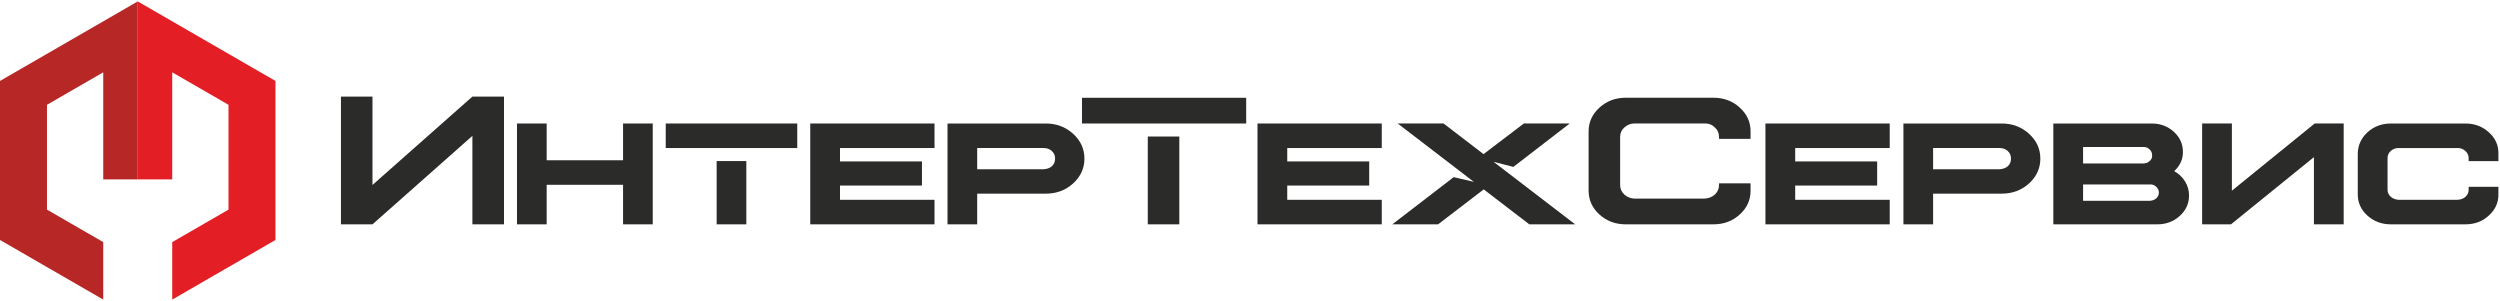
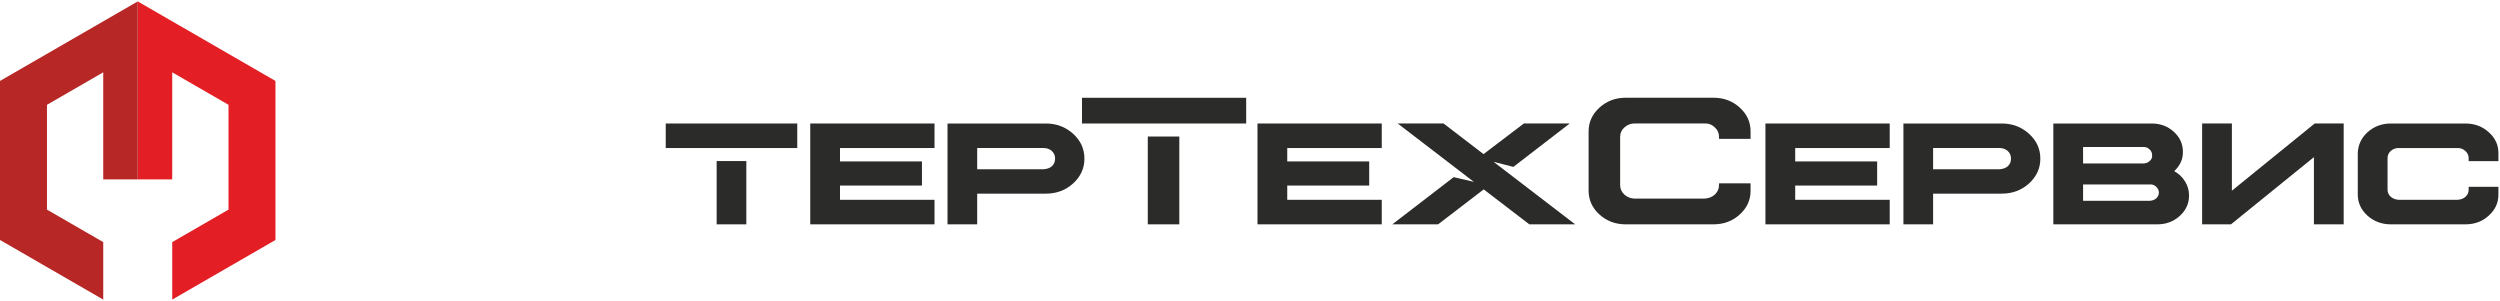
<svg xmlns="http://www.w3.org/2000/svg" width="1361" height="164" viewBox="0 0 1361 164" fill="none">
-   <path d="M185.611 122.128V52.58H202.778V100.688L257.167 52.58H274.379V122.128H257.167V73.974L202.778 122.128H185.611Z" fill="#2B2B2A" />
-   <path d="M297.609 67.233V87.246H339.193V67.233H355.349V122.129H339.193V100.602H297.609V122.129H281.453V67.233H297.609Z" fill="#2B2B2A" />
  <path d="M508.751 67.233V80.59H457.299V87.887H501.913V101.014H457.299V108.771H508.751V122.129H441.097V67.233H508.751Z" fill="#2B2B2A" />
  <path d="M531.981 92.157H567.965C569.863 92.064 571.407 91.529 572.601 90.55C573.793 89.449 574.392 88.056 574.392 86.373C574.392 84.629 573.793 83.237 572.601 82.196C571.407 81.094 569.863 80.56 567.965 80.589H531.981V92.157ZM569.343 67.233C575.125 67.233 580.083 69.1 584.213 72.833C588.313 76.567 590.364 81.079 590.364 86.373C590.364 91.605 588.313 96.103 584.213 99.868C580.113 103.57 575.156 105.42 569.343 105.42H531.981V122.129H515.825V67.233H569.343Z" fill="#2B2B2A" />
  <path d="M752.23 67.233V80.59H700.778V87.887H745.391V101.014H700.778V108.771H752.23V122.129H684.576V67.233H752.23Z" fill="#2B2B2A" />
  <path d="M932.812 53.203C938.441 53.203 943.215 54.993 947.132 58.573C951.079 62.152 953.037 66.483 953.007 71.563V75.601H935.84V74.545C935.84 72.433 935.061 70.691 933.5 69.313C931.969 67.813 930.059 67.111 927.763 67.201H890.08C887.877 67.172 885.964 67.891 884.343 69.359C882.783 70.707 882.003 72.433 882.003 74.545V100.785C882.003 102.805 882.797 104.548 884.389 106.016C885.979 107.395 887.877 108.099 890.08 108.128H927.763C930.059 108.037 931.969 107.319 933.5 105.972C935.061 104.504 935.84 102.775 935.84 100.785V99.821H953.007V103.769C953.037 108.847 951.079 113.179 947.132 116.759C943.215 120.337 938.441 122.128 932.812 122.128H885.031C879.432 122.128 874.659 120.337 870.711 116.759C866.793 113.179 864.836 108.847 864.836 103.769V71.563C864.836 66.483 866.809 62.152 870.757 58.573C874.704 54.993 879.461 53.203 885.031 53.203H932.812Z" fill="#2B2B2A" />
  <path d="M1028.76 67.233V80.59H977.306V87.887H1021.92V101.014H977.306V108.771H1028.76V122.129H961.104V67.233H1028.76Z" fill="#2B2B2A" />
  <path d="M1052.38 92.157H1088.36C1090.26 92.064 1091.8 91.529 1093 90.55C1094.19 89.449 1094.79 88.056 1094.79 86.373C1094.79 84.629 1094.19 83.237 1093 82.196C1091.8 81.094 1090.26 80.56 1088.36 80.589H1052.38V92.157ZM1089.74 67.233C1095.52 67.233 1100.48 69.1 1104.61 72.833C1108.71 76.567 1110.76 81.079 1110.76 86.373C1110.76 91.605 1108.71 96.103 1104.61 99.868C1100.51 103.57 1095.55 105.42 1089.74 105.42H1052.38V122.129H1036.22V67.233H1089.74Z" fill="#2B2B2A" />
  <path d="M1134.03 109.321H1170.38C1171.76 109.231 1172.92 108.788 1173.87 107.991C1174.82 107.073 1175.29 106.033 1175.29 104.871C1175.29 103.647 1174.82 102.591 1173.87 101.704C1172.92 100.755 1171.76 100.327 1170.38 100.417H1134.03V109.321ZM1134.03 88.989H1166.76C1168.16 88.989 1169.33 88.561 1170.24 87.704C1171.25 86.848 1171.71 85.793 1171.62 84.537C1171.62 83.223 1171.15 82.149 1170.2 81.324C1169.28 80.376 1168.13 79.947 1166.76 80.04H1134.03V88.989ZM1171.44 67.233C1176.12 67.233 1180.11 68.733 1183.42 71.732C1186.72 74.731 1188.37 78.356 1188.37 82.611C1188.46 86.619 1186.89 90.136 1183.65 93.165C1186.12 94.543 1188.1 96.425 1189.57 98.811C1191 101.136 1191.72 103.677 1191.72 106.431C1191.72 110.776 1190.04 114.479 1186.68 117.537C1183.31 120.597 1179.24 122.128 1174.47 122.128H1117.83V67.233H1171.44Z" fill="#2B2B2A" />
  <path d="M1198.84 122.128V67.232H1215.04V103.814L1260.11 67.232H1275.9V122.128H1259.7V85.547L1214.54 122.128H1198.84Z" fill="#2B2B2A" />
  <path d="M1342.14 67.233C1347.16 67.233 1351.41 68.823 1354.9 72.006C1358.48 75.19 1360.22 79.045 1360.13 83.574V87.705H1343.93V86.097C1343.93 84.538 1343.33 83.237 1342.14 82.197C1340.98 81.094 1339.55 80.559 1337.87 80.59H1305.83C1304.18 80.559 1302.74 81.094 1301.52 82.197C1300.36 83.237 1299.78 84.538 1299.78 86.097V103.263C1299.78 104.763 1300.37 106.063 1301.56 107.165C1302.76 108.145 1304.18 108.681 1305.83 108.771H1337.87C1339.61 108.681 1341.05 108.145 1342.18 107.165C1343.38 106.063 1343.96 104.763 1343.93 103.263V101.705H1360.13V105.834C1360.19 110.331 1358.43 114.189 1354.85 117.399C1351.43 120.553 1347.19 122.129 1342.14 122.129H1301.56C1296.61 122.129 1292.35 120.538 1288.8 117.355C1285.32 114.173 1283.57 110.331 1283.57 105.834V83.574C1283.66 79.045 1285.42 75.19 1288.85 72.006C1292.43 68.823 1296.67 67.233 1301.56 67.233H1342.14Z" fill="#2B2B2A" />
  <path d="M813.096 88.087L823.88 90.859L854.545 67.232H829.576L807.636 83.901L785.881 67.232H760.912L802.361 99.004L791.376 96.447L757.975 122.128H782.897L807.728 103.103L832.56 122.128H857.528L813.096 88.087Z" fill="#2B2B2A" />
  <path d="M74.981 0.773V97.672H93.76V39.372L124.396 57.058V114.118L93.76 131.805V163.093L149.963 130.645V44.064L74.981 0.773Z" fill="#E31F25" />
  <path d="M74.981 0.773V97.672H56.203V39.372L25.567 57.058V114.118L56.203 131.805V163.093L0 130.645V44.064L74.981 0.773Z" fill="#B72726" />
  <path d="M624.854 122.129H642.02V74.325H624.854V122.129Z" fill="#2B2B2A" />
  <path d="M589.031 67.233H678.423V53.234H589.031V67.233Z" fill="#2B2B2A" />
  <path d="M390.146 122.129H406.301V87.682H390.146V122.129Z" fill="#2B2B2A" />
  <path d="M362.423 80.589H434.024V67.231H362.423V80.589Z" fill="#2B2B2A" />
</svg>